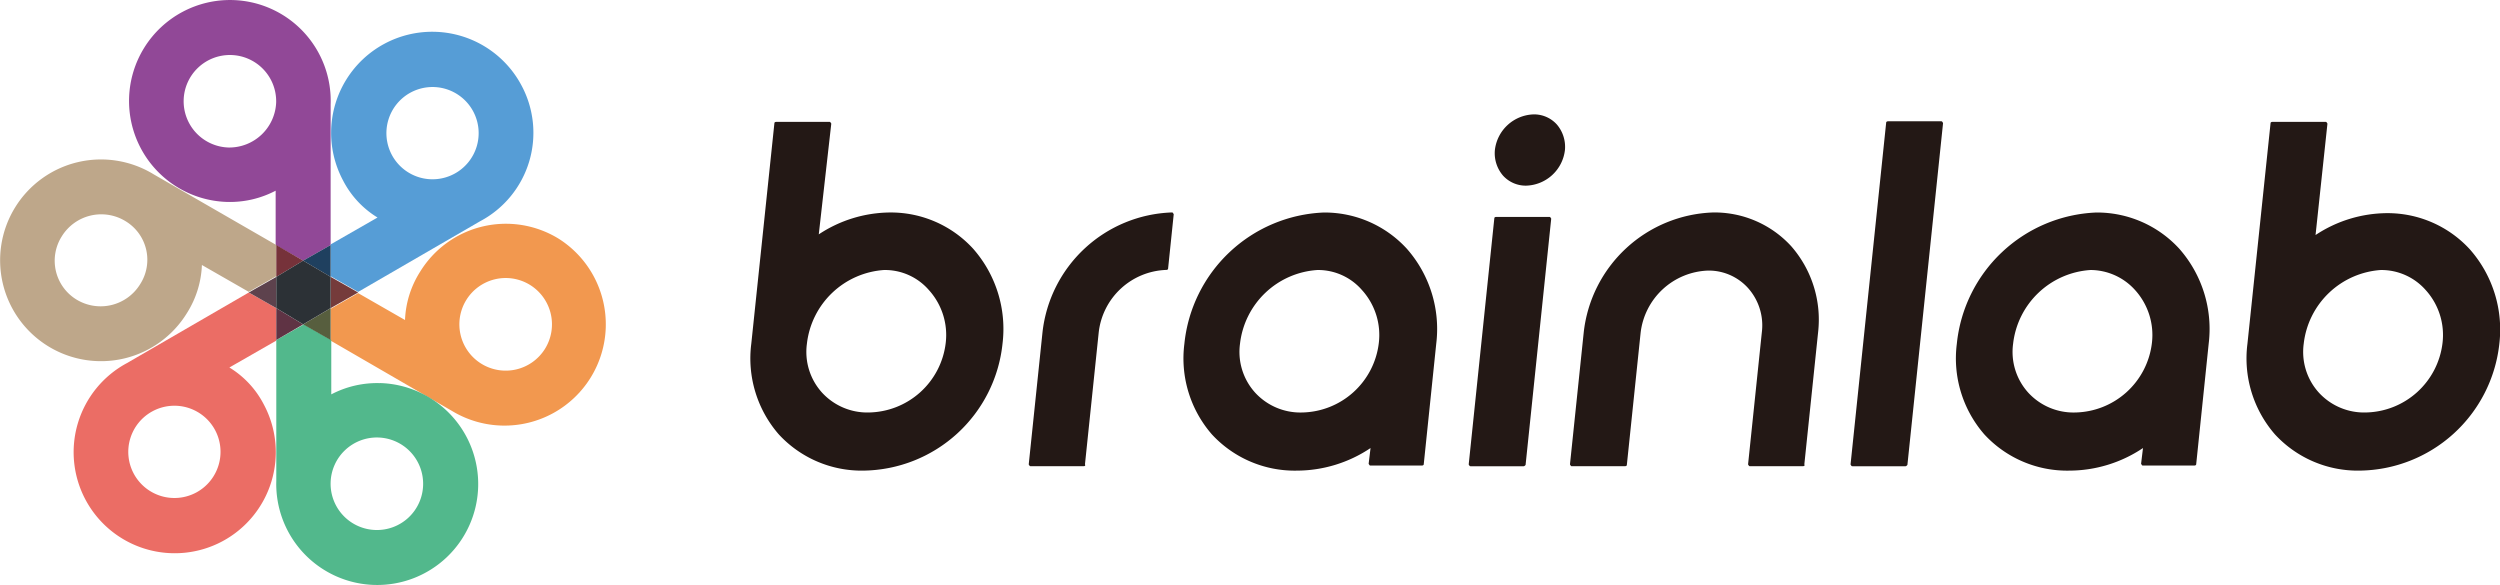
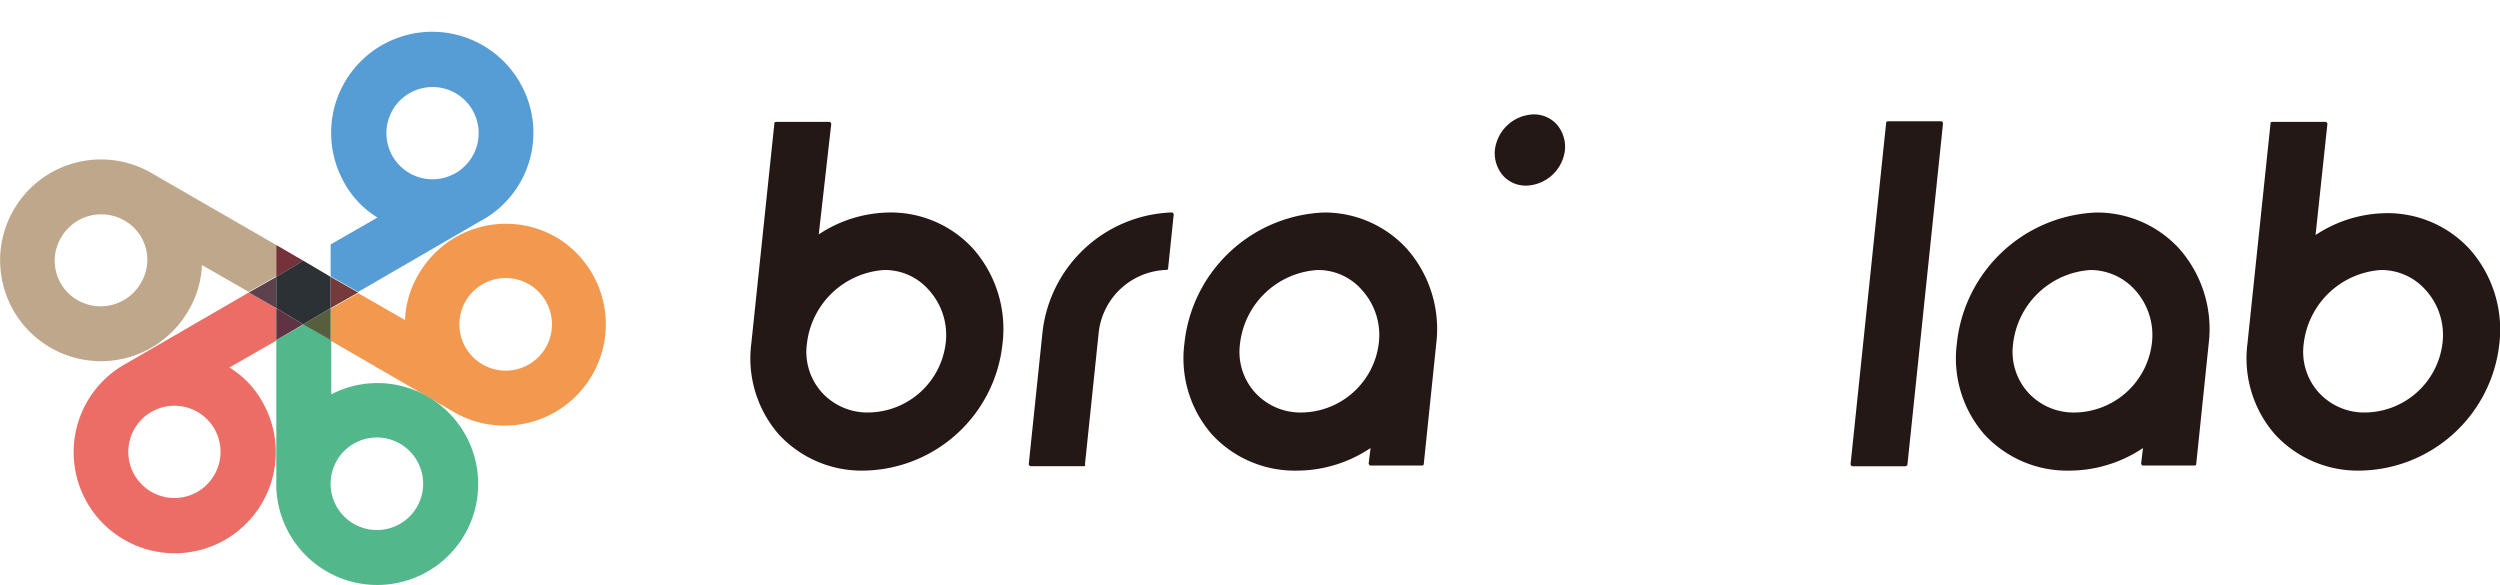
<svg xmlns="http://www.w3.org/2000/svg" width="152.765" height="35.75" viewBox="0 0 152.765 35.75">
  <g id="header_logo" transform="translate(0 0)">
    <g id="グループ化_57" data-name="グループ化 57" transform="translate(45.858 6.99)">
      <g id="グループ化_48" data-name="グループ化 48" transform="translate(50.074 5.996)">
-         <path id="パス_49" data-name="パス 49" d="M265.444,107.7H262.2c-.038,0-.038,0-.076-.038,0-.038-.038-.038-.038-.076l.84-8.058a3.428,3.428,0,0,0-.84-2.711,3.234,3.234,0,0,0-2.444-1.069,4.3,4.3,0,0,0-4.124,3.819l-.84,8.058c0,.038-.038.076-.115.076h-3.246c-.038,0-.038,0-.076-.038,0-.038-.038-.038-.038-.076l.84-8.058a8.237,8.237,0,0,1,7.905-7.332,6.35,6.35,0,0,1,4.774,2.062,6.818,6.818,0,0,1,1.642,5.27l-.84,8.058C265.559,107.666,265.521,107.7,265.444,107.7Z" transform="translate(-251.2 -92.2)" fill="#231815" />
-       </g>
+         </g>
      <g id="グループ化_49" data-name="グループ化 49" transform="translate(0 0.458)">
        <path id="パス_50" data-name="パス 50" d="M127,99.009a6.882,6.882,0,0,1-5.194-2.215,7.07,7.07,0,0,1-1.68-5.537l1.413-13.481c0-.038.038-.076.115-.076H124.9c.038,0,.038,0,.076.038,0,.038.038.038.038.076l-.764,6.759a7.979,7.979,0,0,1,4.354-1.337,6.813,6.813,0,0,1,5.079,2.215,7.413,7.413,0,0,1,1.795,5.8A8.654,8.654,0,0,1,127,99.009Zm1.26-12.259a5.091,5.091,0,0,0-4.735,4.506,3.706,3.706,0,0,0,.917,2.979,3.75,3.75,0,0,0,2.864,1.222,4.81,4.81,0,0,0,4.7-4.239,4.093,4.093,0,0,0-1.031-3.246A3.555,3.555,0,0,0,128.258,86.751Z" transform="translate(-120.076 -77.7)" fill="#231815" />
      </g>
      <g id="グループ化_50" data-name="グループ化 50" transform="translate(91.424 0.458)">
        <path id="パス_51" data-name="パス 51" d="M366.4,99.009a6.882,6.882,0,0,1-5.194-2.215,7.07,7.07,0,0,1-1.68-5.537l1.413-13.481c0-.038.038-.076.115-.076H364.3c.038,0,.038,0,.076.038,0,.038.038.038.038.076l-.726,6.8a7.979,7.979,0,0,1,4.353-1.337,6.813,6.813,0,0,1,5.079,2.215,7.413,7.413,0,0,1,1.795,5.8A8.689,8.689,0,0,1,366.4,99.009Zm1.3-12.259a5.091,5.091,0,0,0-4.735,4.506,3.706,3.706,0,0,0,.917,2.979,3.75,3.75,0,0,0,2.864,1.222,4.81,4.81,0,0,0,4.7-4.239,4.093,4.093,0,0,0-1.031-3.246A3.615,3.615,0,0,0,367.7,86.751Z" transform="translate(-359.476 -77.7)" fill="#231815" />
      </g>
      <g id="グループ化_51" data-name="グループ化 51" transform="translate(26.465 5.996)">
        <path id="パス_52" data-name="パス 52" d="M196.3,107.972a6.882,6.882,0,0,1-5.194-2.215,7.07,7.07,0,0,1-1.68-5.537,8.93,8.93,0,0,1,8.516-8.02,6.813,6.813,0,0,1,5.079,2.215,7.413,7.413,0,0,1,1.795,5.8l-.764,7.37c0,.038-.038.076-.115.076H200.8c-.038,0-.038,0-.076-.038,0-.038-.038-.038-.038-.076l.115-.955A8.109,8.109,0,0,1,196.3,107.972Zm1.26-12.259a5.091,5.091,0,0,0-4.735,4.506,3.706,3.706,0,0,0,.917,2.979,3.75,3.75,0,0,0,2.864,1.222,4.81,4.81,0,0,0,4.7-4.239,4.093,4.093,0,0,0-1.031-3.246A3.555,3.555,0,0,0,197.558,95.713Z" transform="translate(-189.376 -92.2)" fill="#231815" />
      </g>
      <g id="グループ化_52" data-name="グループ化 52" transform="translate(73.666 5.996)">
        <path id="パス_53" data-name="パス 53" d="M319.9,107.972a6.882,6.882,0,0,1-5.194-2.215,7.07,7.07,0,0,1-1.68-5.537,8.93,8.93,0,0,1,8.516-8.02,6.813,6.813,0,0,1,5.079,2.215,7.413,7.413,0,0,1,1.795,5.8l-.764,7.37c0,.038-.038.076-.115.076H324.4c-.038,0-.038,0-.076-.038,0-.038-.038-.038-.038-.076l.115-.955A8.109,8.109,0,0,1,319.9,107.972Zm1.3-12.259a5.091,5.091,0,0,0-4.735,4.506,3.706,3.706,0,0,0,.917,2.979,3.75,3.75,0,0,0,2.864,1.222,4.81,4.81,0,0,0,4.7-4.239,4.094,4.094,0,0,0-1.031-3.246A3.677,3.677,0,0,0,321.2,95.713Z" transform="translate(-312.976 -92.2)" fill="#231815" />
      </g>
      <g id="グループ化_53" data-name="グループ化 53" transform="translate(43.888 6.263)">
-         <path id="パス_54" data-name="パス 54" d="M238.361,108.137h-3.246c-.038,0-.038,0-.076-.038,0-.038-.038-.038-.038-.076l1.566-15.046c0-.038.038-.076.115-.076h3.246c.038,0,.038,0,.076.038,0,.038.038.038.038.076l-1.566,15.046C238.437,108.1,238.4,108.137,238.361,108.137Z" transform="translate(-235 -92.9)" fill="#231815" />
-       </g>
+         </g>
      <g id="グループ化_54" data-name="グループ化 54" transform="translate(67.221 0.42)">
        <path id="パス_55" data-name="パス 55" d="M299.461,98.68h-3.246c-.038,0-.038,0-.076-.038,0-.038-.038-.038-.038-.076l2.177-20.889c0-.038.038-.076.115-.076h3.246c.038,0,.038,0,.076.038,0,.038.038.038.038.076L299.575,98.6C299.537,98.642,299.5,98.68,299.461,98.68Z" transform="translate(-296.1 -77.6)" fill="#231815" />
      </g>
      <g id="グループ化_55" data-name="グループ化 55" transform="translate(17.003 5.996)">
        <path id="パス_56" data-name="パス 56" d="M167.961,107.7h-3.246c-.038,0-.038,0-.076-.038,0-.038-.038-.038-.038-.076l.84-8.058a8.237,8.237,0,0,1,7.905-7.332c.038,0,.038,0,.076.038,0,.038.038.038.038.076l-.344,3.322c0,.038-.038.076-.115.076a4.3,4.3,0,0,0-4.124,3.819l-.84,8.058C168.075,107.666,168.037,107.7,167.961,107.7Z" transform="translate(-164.6 -92.2)" fill="#231815" />
      </g>
      <g id="グループ化_56" data-name="グループ化 56" transform="translate(45.486 0)">
        <path id="パス_57" data-name="パス 57" d="M241.1,80.854a1.871,1.871,0,0,1-1.413-.611,2.1,2.1,0,0,1-.5-1.566,2.461,2.461,0,0,1,2.368-2.177,1.871,1.871,0,0,1,1.413.611,2.1,2.1,0,0,1,.5,1.566A2.458,2.458,0,0,1,241.1,80.854Z" transform="translate(-239.185 -76.5)" fill="#231815" />
      </g>
    </g>
    <g id="グループ化_58" data-name="グループ化 58">
-       <path id="パス_58" data-name="パス 58" d="M26.972,58.2a6.17,6.17,0,1,0-.382,12.335,6.011,6.011,0,0,0,2.979-.687v3.322l1.68.955,1.68-.955h0V64.575A6.157,6.157,0,0,0,26.972,58.2ZM26.7,67.21a2.827,2.827,0,1,1,2.9-2.75A2.869,2.869,0,0,1,26.7,67.21Z" transform="translate(-12.725 -58.196)" fill="#914897" />
      <path id="パス_59" data-name="パス 59" d="M24.16,105.955,22.479,105h0l-7.447,4.315h0a6.176,6.176,0,1,0,8.363,2.52,5.7,5.7,0,0,0-2.1-2.253l2.864-1.642ZM19.272,117.22a2.819,2.819,0,1,1,1.146-3.819A2.823,2.823,0,0,1,19.272,117.22Z" transform="translate(-7.278 -87.126)" fill="#eb6d65" />
      <path id="パス_60" data-name="パス 60" d="M64.548,66.533a6.176,6.176,0,1,0-10.884,5.843,5.7,5.7,0,0,0,2.1,2.253L52.9,76.271v1.948l1.68.955h0l7.447-4.315h0A6.115,6.115,0,0,0,64.548,66.533Zm-6.759.458a2.819,2.819,0,1,1-1.146,3.819A2.823,2.823,0,0,1,57.788,66.991Z" transform="translate(-32.695 -61.337)" fill="#569dd6" />
      <path id="パス_61" data-name="パス 61" d="M66.839,94.912a6.152,6.152,0,0,0-8.478,2.024,5.909,5.909,0,0,0-.917,2.941L54.58,98.234l-1.68.955v1.948h0l7.447,4.315h0a6.19,6.19,0,0,0,6.492-10.54ZM66,101.633a2.83,2.83,0,1,1-.917-3.9A2.835,2.835,0,0,1,66,101.633Z" transform="translate(-32.695 -80.322)" fill="#f2984f" />
      <path id="パス_62" data-name="パス 62" d="M16.875,88.927,9.39,84.612h0a6.163,6.163,0,1,0,2.024,8.478,5.909,5.909,0,0,0,.917-2.941l2.864,1.642,1.68-.955V88.927ZM8.55,91.333a2.835,2.835,0,0,1-3.9.917,2.78,2.78,0,0,1-.878-3.857,2.835,2.835,0,0,1,3.9-.917A2.755,2.755,0,0,1,8.55,91.333Z" transform="translate(0.007 -73.956)" fill="#bea78a" />
      <path id="パス_63" data-name="パス 63" d="M50.534,113.69a6.012,6.012,0,0,0-2.979.687v-3.322l-1.68-.955-1.68.955h0v8.631a6.17,6.17,0,1,0,6.339-6Zm-.267,8.974a2.827,2.827,0,1,1,2.9-2.75A2.821,2.821,0,0,1,50.266,122.664Z" transform="translate(-27.312 -90.278)" fill="#52b88c" />
      <path id="パス_64" data-name="パス 64" d="M44.2,97.4v1.948l1.642-.993Z" transform="translate(-27.318 -82.428)" fill="#76323a" />
-       <path id="パス_65" data-name="パス 65" d="M50.18,97.4v1.948l-1.68-.993Z" transform="translate(-29.976 -82.428)" fill="#1f405f" />
      <path id="パス_66" data-name="パス 66" d="M44.2,107.5v1.948l1.642-.955Z" transform="translate(-27.318 -88.671)" fill="#5f3344" />
      <path id="パス_67" data-name="パス 67" d="M50.18,107.5v1.948l-1.68-.955Z" transform="translate(-29.976 -88.671)" fill="#575e3e" />
      <path id="パス_68" data-name="パス 68" d="M41.48,102.5v1.909l-1.68-.955Z" transform="translate(-24.598 -85.581)" fill="#5d424d" />
      <path id="パス_69" data-name="パス 69" d="M52.9,102.5v1.909l1.68-.955Z" transform="translate(-32.695 -85.581)" fill="#753b3b" />
      <path id="パス_70" data-name="パス 70" d="M45.842,99.9l-1.642.993V102.8l1.642.993,1.68-.993v-1.909Z" transform="translate(-27.318 -83.974)" fill="#2c3136" />
    </g>
  </g>
</svg>